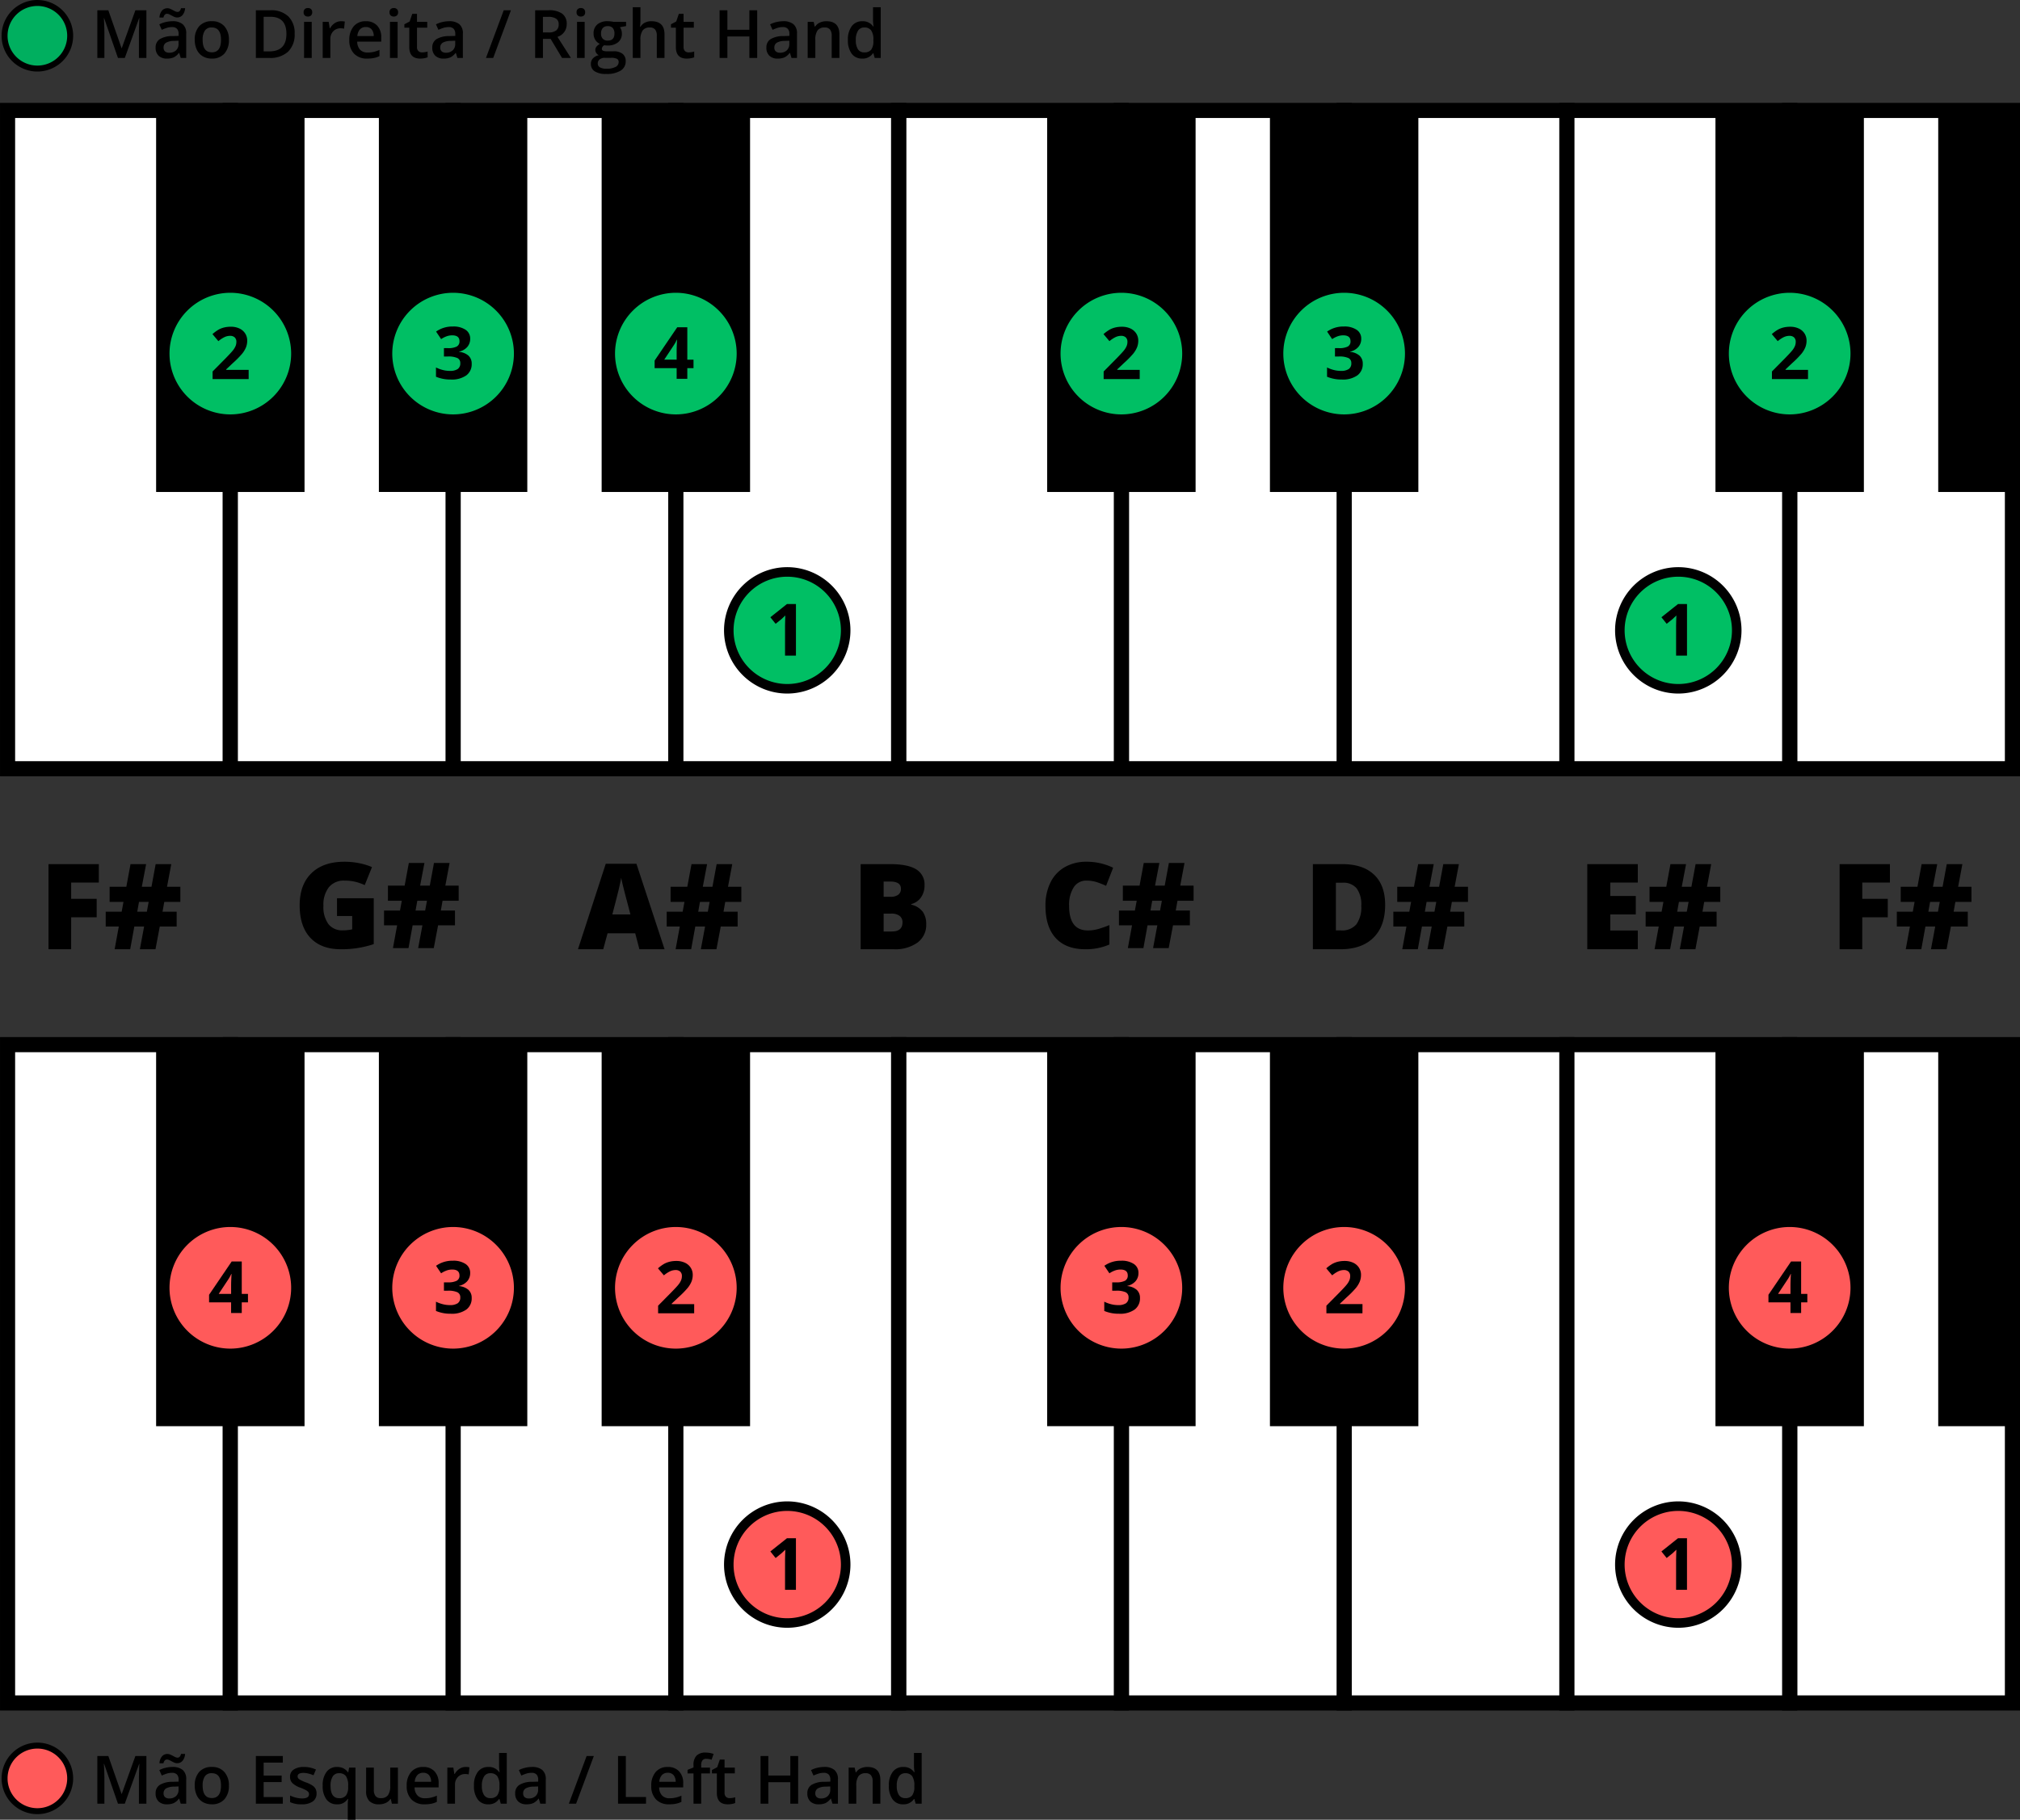
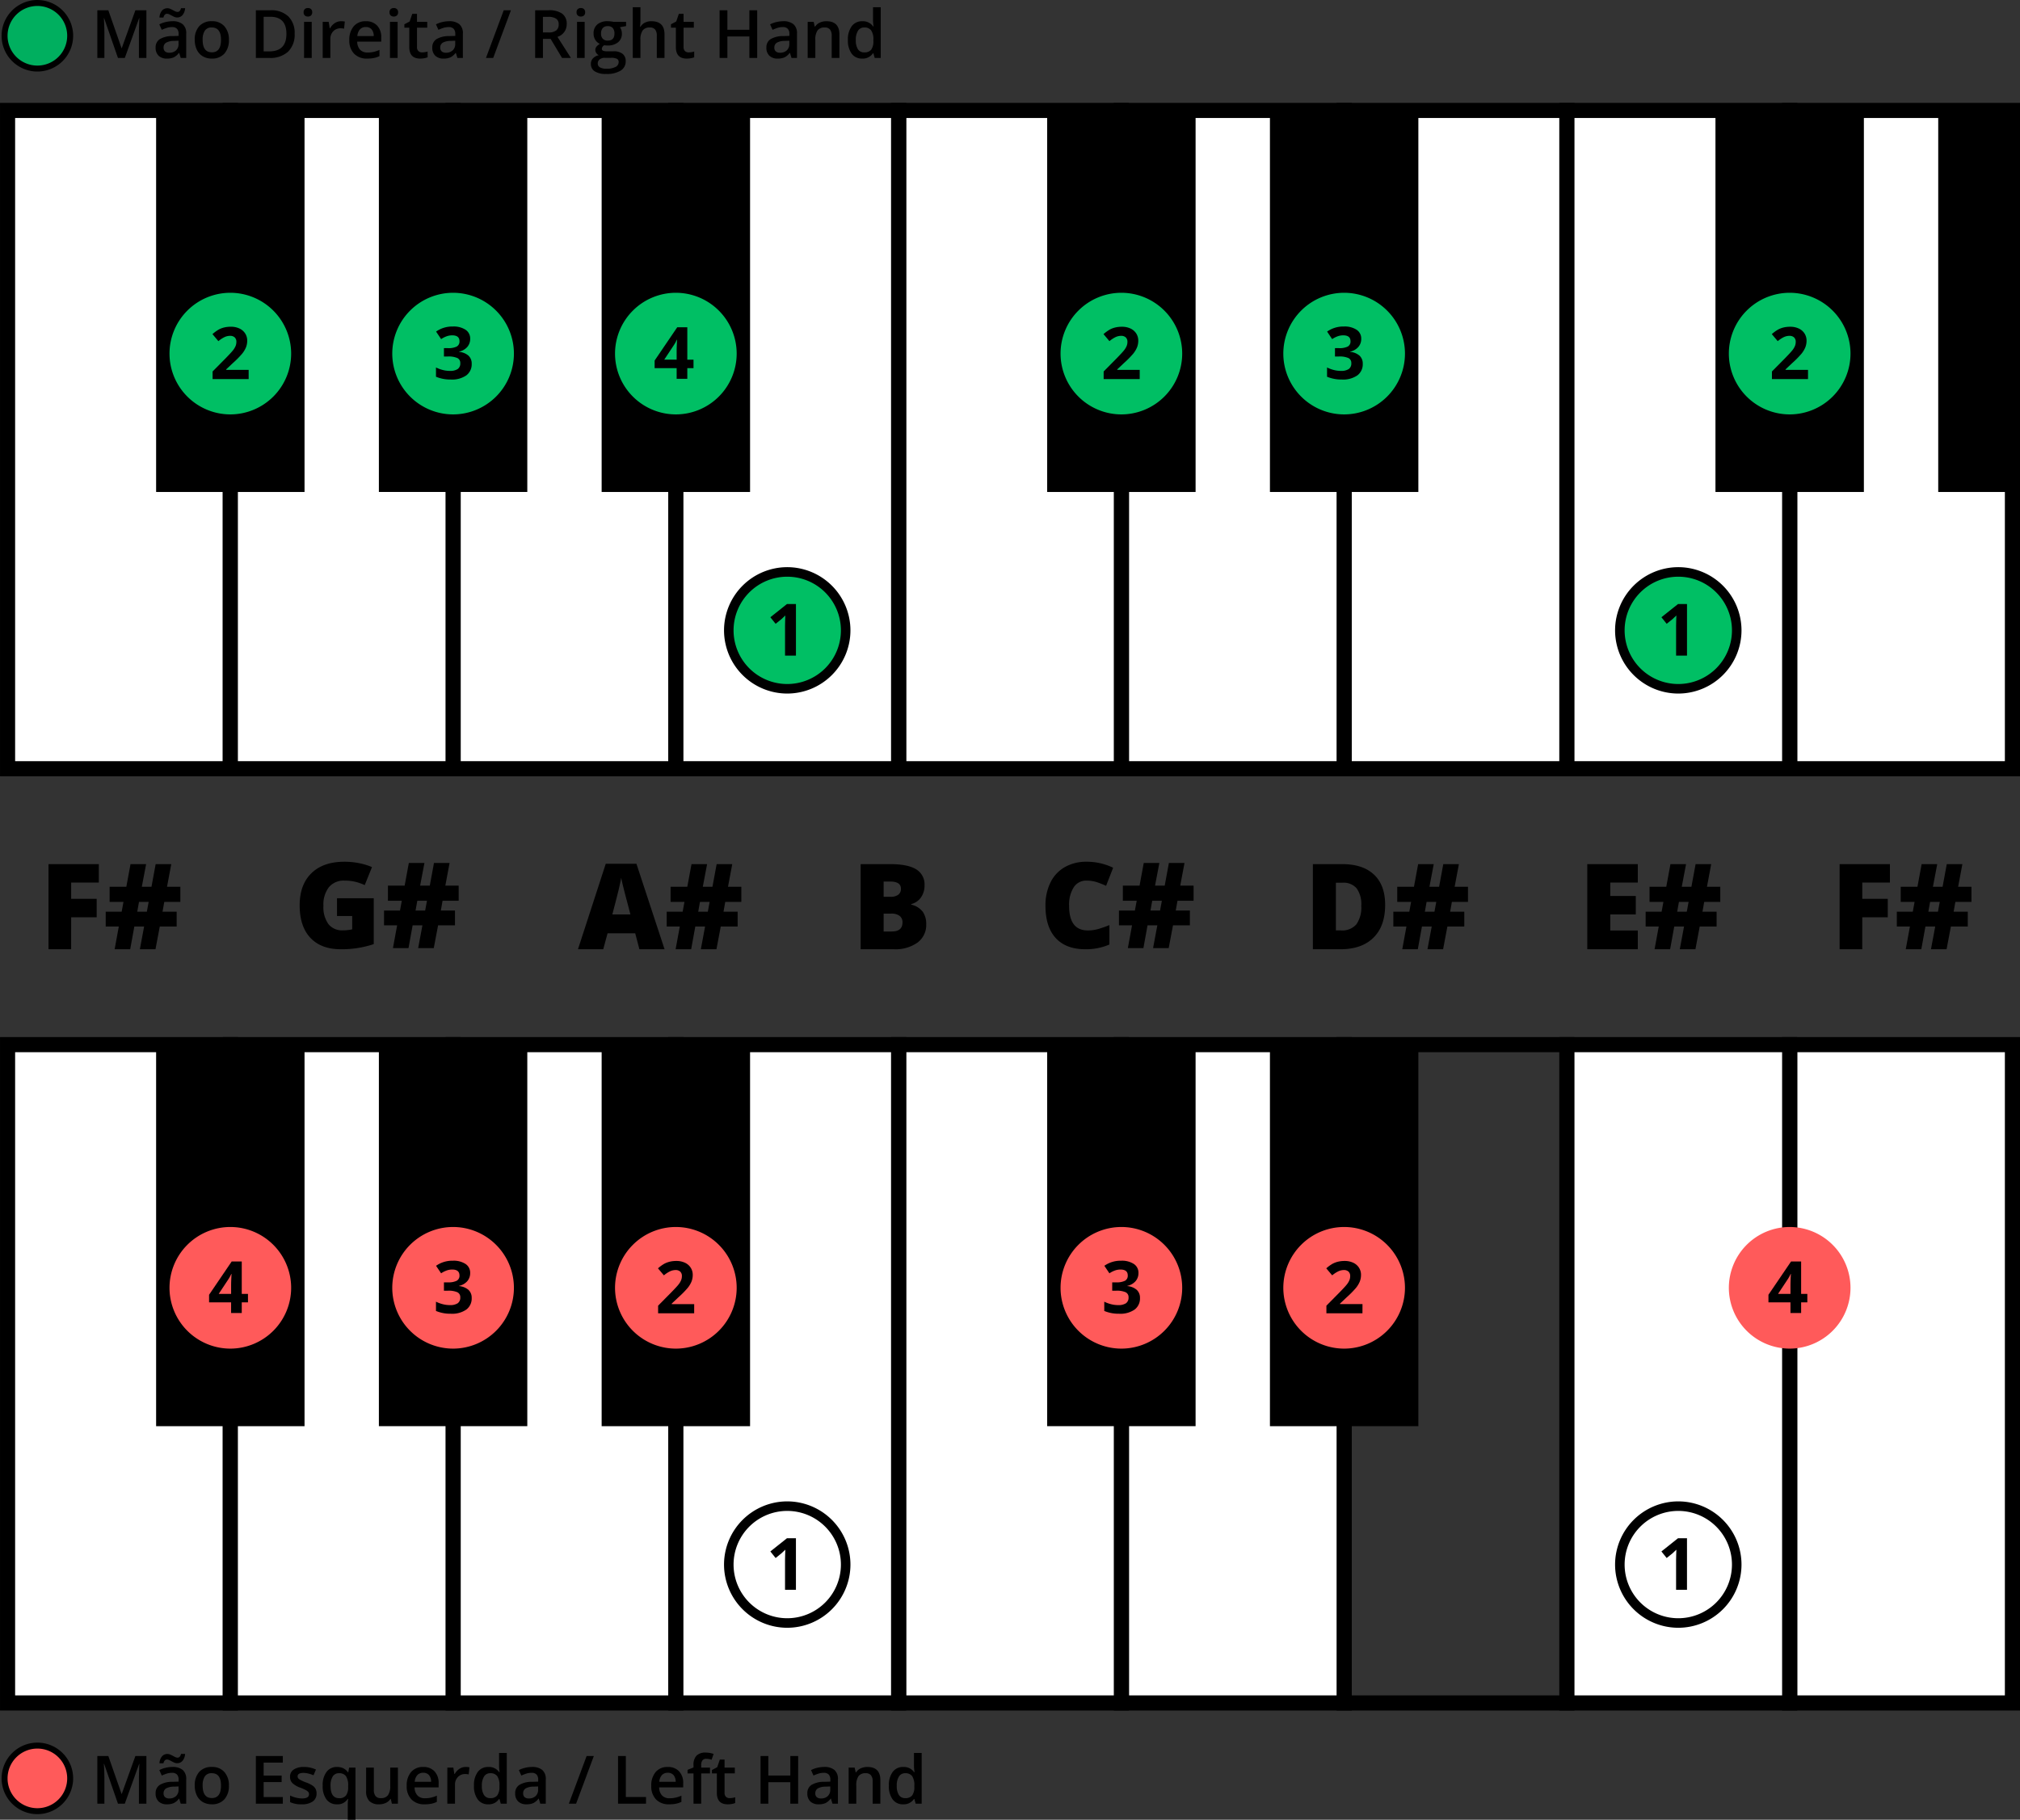
<svg xmlns="http://www.w3.org/2000/svg" width="580" height="522.614">
  <rect width="100%" height="100%" fill="#333333" stroke="none" />
  <g transform="translate(826.816 -618.395)">
    <circle cx="9.417" cy="9.417" r="9.417" transform="translate(-825.5 1119.723)" fill="#ff5a5a" />
    <path d="M-816.083 1120.579a8.561 8.561 0 0 1 8.561 8.561 8.561 8.561 0 0 1-8.561 8.561 8.561 8.561 0 0 1-8.561-8.561 8.561 8.561 0 0 1 8.561-8.561m0-1.712a10.285 10.285 0 0 0-10.273 10.273 10.284 10.284 0 0 0 10.273 10.273 10.285 10.285 0 0 0 10.273-10.273 10.285 10.285 0 0 0-10.273-10.273ZM-792.949 1136.4l-3.97-11.433h-.075q.16 2.547.159 4.775v6.658h-2.031v-13.69h3.155l3.8 10.89h.056l3.914-10.89h3.165v13.69h-2.154v-6.77q0-1.02.052-2.659t.089-1.986h-.075l-4.111 11.415ZM-774.924 1136.4l-.44-1.442h-.075a4.246 4.246 0 0 1-1.507 1.287 4.767 4.767 0 0 1-1.948.342 3.3 3.3 0 0 1-2.383-.824 3.083 3.083 0 0 1-.857-2.332 2.738 2.738 0 0 1 1.189-2.415 6.86 6.86 0 0 1 3.624-.89l1.788-.056v-.553a2.1 2.1 0 0 0-.463-1.484 1.892 1.892 0 0 0-1.437-.491 4.975 4.975 0 0 0-1.527.234 11.586 11.586 0 0 0-1.4.552l-.712-1.573a7.682 7.682 0 0 1 1.845-.669 8.488 8.488 0 0 1 1.891-.23 4.478 4.478 0 0 1 2.983.862 3.375 3.375 0 0 1 1.006 2.706v6.976Zm-1.049-11.621a1.932 1.932 0 0 1-.772-.163 8.273 8.273 0 0 1-.744-.366q-.366-.2-.712-.365a1.559 1.559 0 0 0-.665-.164q-.759 0-1.021 1.077h-1.142a3.331 3.331 0 0 1 .726-1.985 2.012 2.012 0 0 1 1.568-.683 1.992 1.992 0 0 1 .787.163 8.1 8.1 0 0 1 .749.366q.364.2.707.365a1.528 1.528 0 0 0 .66.164q.739 0 .992-1.077h1.171a3.4 3.4 0 0 1-.721 1.962 1.99 1.99 0 0 1-1.583.708Zm-2.227 10.121a2.725 2.725 0 0 0 1.924-.669 2.426 2.426 0 0 0 .726-1.877v-.9l-1.33.056a4.542 4.542 0 0 0-2.261.52 1.576 1.576 0 0 0-.707 1.418 1.383 1.383 0 0 0 .412 1.072 1.771 1.771 0 0 0 1.236.38ZM-761.094 1131.2a5.657 5.657 0 0 1-1.3 3.961 4.664 4.664 0 0 1-3.624 1.423 4.966 4.966 0 0 1-2.566-.656 4.315 4.315 0 0 1-1.713-1.882 6.4 6.4 0 0 1-.6-2.846 5.612 5.612 0 0 1 1.293-3.933 4.685 4.685 0 0 1 3.642-1.414 4.564 4.564 0 0 1 3.558 1.447 5.588 5.588 0 0 1 1.31 3.9Zm-7.538 0q0 3.586 2.65 3.586 2.622 0 2.622-3.586 0-3.549-2.64-3.549a2.252 2.252 0 0 0-2.009.918 4.671 4.671 0 0 0-.623 2.631ZM-745.607 1136.4h-7.743v-13.69h7.743v1.892h-5.505v3.726h5.159v1.873h-5.159v4.3h5.505ZM-735.925 1133.452a2.71 2.71 0 0 1-1.105 2.327 5.287 5.287 0 0 1-3.164.81 7.485 7.485 0 0 1-3.325-.627v-1.9a8.161 8.161 0 0 0 3.4.842q2.032 0 2.032-1.226a.978.978 0 0 0-.224-.656 2.7 2.7 0 0 0-.74-.543 12.709 12.709 0 0 0-1.433-.636 6.639 6.639 0 0 1-2.42-1.386 2.563 2.563 0 0 1-.632-1.8 2.363 2.363 0 0 1 1.072-2.065 5.089 5.089 0 0 1 2.917-.735 8.262 8.262 0 0 1 3.455.74l-.712 1.657a7.686 7.686 0 0 0-2.818-.693q-1.742 0-1.742.993a1 1 0 0 0 .454.824 9.965 9.965 0 0 0 1.981.927 9.04 9.04 0 0 1 1.863.908 2.706 2.706 0 0 1 .861.951 2.741 2.741 0 0 1 .28 1.288ZM-730.073 1136.589a3.584 3.584 0 0 1-3.005-1.409 6.313 6.313 0 0 1-1.086-3.938 6.32 6.32 0 0 1 1.1-3.956 3.637 3.637 0 0 1 3.043-1.428 4.086 4.086 0 0 1 1.746.361 3.659 3.659 0 0 1 1.381 1.184h.075l.243-1.357h1.826v14.963h-2.209v-4.392q0-.412.037-.871c.025-.3.047-.54.066-.7h-.122a3.393 3.393 0 0 1-3.095 1.543Zm.628-1.76a2.334 2.334 0 0 0 1.99-.8 4 4 0 0 0 .6-2.42v-.347a4.738 4.738 0 0 0-.623-2.762 2.332 2.332 0 0 0-2.009-.843 2.02 2.02 0 0 0-1.8.936 4.879 4.879 0 0 0-.618 2.688q.005 3.547 2.46 3.548ZM-714.295 1136.4l-.309-1.358h-.112a3.118 3.118 0 0 1-1.307 1.133 4.36 4.36 0 0 1-1.933.412 3.8 3.8 0 0 1-2.809-.936 3.882 3.882 0 0 1-.927-2.838v-6.769h2.219v6.386a2.772 2.772 0 0 0 .487 1.783 1.856 1.856 0 0 0 1.526.6 2.429 2.429 0 0 0 2.037-.829 4.564 4.564 0 0 0 .651-2.776v-5.159h2.209v10.351ZM-704.9 1136.589a5.01 5.01 0 0 1-3.778-1.409 5.347 5.347 0 0 1-1.363-3.881 5.867 5.867 0 0 1 1.264-3.989 4.366 4.366 0 0 1 3.474-1.452 4.27 4.27 0 0 1 3.24 1.246 4.761 4.761 0 0 1 1.189 3.427v1.189h-6.9a3.4 3.4 0 0 0 .815 2.317 2.835 2.835 0 0 0 2.163.81 7.95 7.95 0 0 0 1.709-.173 9.022 9.022 0 0 0 1.7-.576v1.789a6.8 6.8 0 0 1-1.629.543 10.005 10.005 0 0 1-1.884.159Zm-.4-9.064a2.21 2.21 0 0 0-1.681.665 3.163 3.163 0 0 0-.753 1.938h4.7a2.872 2.872 0 0 0-.618-1.943 2.113 2.113 0 0 0-1.654-.66ZM-693.124 1125.858a5.328 5.328 0 0 1 1.1.094l-.216 2.051a4.151 4.151 0 0 0-.974-.113 2.815 2.815 0 0 0-2.139.862 3.11 3.11 0 0 0-.819 2.238v5.412h-2.2v-10.356h1.723l.29 1.825h.113a4.1 4.1 0 0 1 1.343-1.47 3.2 3.2 0 0 1 1.779-.543ZM-686.616 1136.589a3.608 3.608 0 0 1-3.025-1.405 6.312 6.312 0 0 1-1.086-3.942 6.336 6.336 0 0 1 1.1-3.965 3.643 3.643 0 0 1 3.048-1.419 3.571 3.571 0 0 1 3.109 1.508h.112a13.208 13.208 0 0 1-.159-1.761v-3.773h2.21v14.57h-1.723l-.384-1.358h-.1a3.518 3.518 0 0 1-3.102 1.545Zm.59-1.779a2.393 2.393 0 0 0 1.975-.763 4.023 4.023 0 0 0 .637-2.477v-.309a4.636 4.636 0 0 0-.637-2.781 2.362 2.362 0 0 0-1.994-.824 2.025 2.025 0 0 0-1.789.941 4.825 4.825 0 0 0-.627 2.683 4.7 4.7 0 0 0 .609 2.626 2.054 2.054 0 0 0 1.826.904ZM-671.681 1136.4l-.441-1.442h-.074a4.249 4.249 0 0 1-1.508 1.287 4.767 4.767 0 0 1-1.948.342 3.3 3.3 0 0 1-2.383-.824 3.083 3.083 0 0 1-.856-2.332 2.736 2.736 0 0 1 1.189-2.415 6.853 6.853 0 0 1 3.623-.89l1.789-.056v-.553a2.1 2.1 0 0 0-.464-1.484 1.891 1.891 0 0 0-1.437-.491 4.973 4.973 0 0 0-1.526.234 11.6 11.6 0 0 0-1.405.552l-.711-1.573a7.674 7.674 0 0 1 1.844-.669 8.5 8.5 0 0 1 1.892-.23 4.476 4.476 0 0 1 2.982.862 3.372 3.372 0 0 1 1.007 2.706v6.976Zm-3.278-1.5a2.727 2.727 0 0 0 1.925-.669 2.428 2.428 0 0 0 .725-1.877v-.9l-1.329.056a4.549 4.549 0 0 0-2.262.52 1.578 1.578 0 0 0-.707 1.418 1.383 1.383 0 0 0 .412 1.072 1.771 1.771 0 0 0 1.236.38ZM-656.307 1122.712l-5.093 13.69h-2.079l5.1-13.69ZM-649.359 1136.4v-13.69h2.238v11.77h5.8v1.92ZM-634.677 1136.589a5.011 5.011 0 0 1-3.778-1.409 5.351 5.351 0 0 1-1.362-3.881 5.866 5.866 0 0 1 1.264-3.989 4.363 4.363 0 0 1 3.474-1.452 4.266 4.266 0 0 1 3.239 1.246 4.757 4.757 0 0 1 1.19 3.427v1.189h-6.9a3.4 3.4 0 0 0 .814 2.317 2.838 2.838 0 0 0 2.163.81 7.95 7.95 0 0 0 1.709-.173 9.03 9.03 0 0 0 1.7-.576v1.789a6.808 6.808 0 0 1-1.63.543 10 10 0 0 1-1.883.159Zm-.4-9.064a2.208 2.208 0 0 0-1.681.665 3.169 3.169 0 0 0-.754 1.938h4.7a2.872 2.872 0 0 0-.618-1.943 2.115 2.115 0 0 0-1.649-.66ZM-622.954 1127.712h-2.528v8.69h-2.21v-8.69h-1.7v-1.03l1.7-.674v-.674a3.765 3.765 0 0 1 .862-2.72 3.521 3.521 0 0 1 2.631-.885 7.022 7.022 0 0 1 2.285.384l-.581 1.667a5.066 5.066 0 0 0-1.554-.263 1.265 1.265 0 0 0-1.091.464 2.333 2.333 0 0 0-.342 1.39v.675h2.528ZM-617.335 1134.81a5.336 5.336 0 0 0 1.61-.253v1.657a4.328 4.328 0 0 1-.941.267 6.465 6.465 0 0 1-1.194.108q-3.128 0-3.127-3.3v-5.581h-1.413v-.974l1.517-.805.749-2.191h1.358v2.3h2.949v1.666h-2.949v5.544a1.554 1.554 0 0 0 .4 1.175 1.453 1.453 0 0 0 1.041.387ZM-597.644 1136.4h-2.247v-6.171h-6.309v6.171h-2.238v-13.69h2.238v5.6h6.311v-5.6h2.247ZM-587.793 1136.4l-.441-1.442h-.074a4.249 4.249 0 0 1-1.508 1.287 4.767 4.767 0 0 1-1.948.342 3.3 3.3 0 0 1-2.383-.824 3.083 3.083 0 0 1-.856-2.332 2.736 2.736 0 0 1 1.189-2.415 6.853 6.853 0 0 1 3.623-.89l1.789-.056v-.553a2.1 2.1 0 0 0-.464-1.484 1.891 1.891 0 0 0-1.437-.491 4.973 4.973 0 0 0-1.526.234 11.6 11.6 0 0 0-1.405.552l-.711-1.573a7.674 7.674 0 0 1 1.844-.669 8.5 8.5 0 0 1 1.892-.23 4.476 4.476 0 0 1 2.982.862 3.372 3.372 0 0 1 1.007 2.706v6.976Zm-3.278-1.5a2.727 2.727 0 0 0 1.925-.669 2.428 2.428 0 0 0 .725-1.877v-.9l-1.329.056a4.549 4.549 0 0 0-2.262.52 1.578 1.578 0 0 0-.707 1.418 1.383 1.383 0 0 0 .412 1.072 1.771 1.771 0 0 0 1.236.38ZM-574.038 1136.4h-2.21v-6.368a2.788 2.788 0 0 0-.482-1.788 1.866 1.866 0 0 0-1.531-.59 2.436 2.436 0 0 0-2.042.824 4.553 4.553 0 0 0-.646 2.762v5.16h-2.2v-10.356h1.723l.309 1.357h.112a3.058 3.058 0 0 1 1.33-1.142 4.462 4.462 0 0 1 1.91-.4q3.727 0 3.727 3.793ZM-567.484 1136.589a3.6 3.6 0 0 1-3.024-1.405 6.306 6.306 0 0 1-1.087-3.942 6.329 6.329 0 0 1 1.1-3.965 3.64 3.64 0 0 1 3.048-1.419 3.568 3.568 0 0 1 3.108 1.508h.113a13.076 13.076 0 0 1-.16-1.761v-3.773h2.21v14.57h-1.724l-.384-1.358h-.1a3.517 3.517 0 0 1-3.1 1.545Zm.59-1.779a2.4 2.4 0 0 0 1.976-.763 4.017 4.017 0 0 0 .636-2.477v-.309a4.645 4.645 0 0 0-.636-2.781 2.365 2.365 0 0 0-1.995-.824 2.023 2.023 0 0 0-1.788.941 4.824 4.824 0 0 0-.628 2.683 4.7 4.7 0 0 0 .609 2.626 2.055 2.055 0 0 0 1.826.904Z" />
    <path fill="#fff" d="M-696.721 918.41h63.962v189.067h-63.962z" />
    <path d="M-630.587 1109.649h-68.306v-193.41h68.306Zm-63.962-4.343h59.619V920.582h-59.619Z" />
-     <path fill="#fff" d="M-440.873 918.41h63.962v189.067h-63.962z" />
    <path d="M-374.739 1109.649h-68.306v-193.41h68.306Zm-63.963-4.343h59.619V920.582H-438.7Z" />
    <path fill="#fff" d="M-824.644 918.41h63.962v189.067h-63.962z" />
    <path d="M-758.511 1109.649h-68.3v-193.41h68.3Zm-63.962-4.343h59.619V920.582h-59.619Z" />
    <path fill="#fff" d="M-504.835 918.41h63.962v189.067h-63.962z" />
    <path d="M-438.7 1109.649H-507v-193.41h68.3Zm-63.961-4.343h59.618V920.582h-59.618Z" />
    <path d="M-462.181 918.41h42.615v109.58h-42.615z" />
    <path fill="#fff" d="M-760.683 918.41h63.962v189.067h-63.962z" />
    <path d="M-694.549 1109.649h-68.3v-193.41h68.3Zm-63.962-4.343h59.618V920.582h-59.618Z" />
    <path fill="#fff" d="M-568.797 918.41h63.962v189.067h-63.962z" />
    <path d="M-502.663 1109.649h-68.306v-193.41h68.306Zm-63.962-4.343h59.618V920.582h-59.618ZM-718.028 918.41h42.615v109.58h-42.615z" />
    <path fill="#fff" d="M-632.759 918.41h63.962v189.067h-63.962z" />
    <path d="M-566.625 1109.649h-68.3v-193.41h68.3Zm-63.962-4.343h59.618V920.582h-59.618Z" />
    <path d="M-654.066 918.41h42.615v109.58h-42.615zM-781.99 918.41h42.615v109.58h-42.615z" />
    <path fill="#fff" d="M-312.949 918.41h63.962v189.067h-63.962z" />
    <path d="M-246.816 1109.649h-68.305v-193.41h68.305Zm-63.962-4.343h59.619V920.582h-59.619Z" />
    <path fill="#fff" d="M-376.911 918.41h63.962v189.067h-63.962z" />
    <path d="M-310.778 1109.649h-68.3v-193.41h68.3Zm-63.961-4.343h59.618V920.582h-59.618ZM-526.142 918.41h42.615v109.58h-42.615z" />
-     <path d="M-334.257 918.41h42.615v109.58h-42.615zM-270.295 918.41h21.307v109.58h-21.307z" />
    <circle cx="16.437" cy="16.437" r="16.437" transform="translate(-329.387 971.81)" fill="#ff5a5a" />
    <path d="M-312.949 972.838a15.409 15.409 0 0 1 15.409 15.409 15.409 15.409 0 0 1-15.409 15.41 15.41 15.41 0 0 1-15.41-15.41 15.409 15.409 0 0 1 15.41-15.409m0-2.055a17.484 17.484 0 0 0-17.465 17.464 17.485 17.485 0 0 0 17.465 17.465 17.485 17.485 0 0 0 17.464-17.465 17.484 17.484 0 0 0-17.464-17.464Z" fill="#ff5a5a" />
    <path d="M-307.878 992.424h-1.783v3.07h-3.06v-3.07h-6.323v-2.179l6.495-9.564h2.888v9.312h1.783Zm-4.843-2.431v-2.514q0-.629.05-1.824t.081-1.388h-.081a11.341 11.341 0 0 1-.9 1.622l-2.715 4.1Z" />
-     <circle cx="16.779" cy="16.779" r="16.779" transform="translate(-361.71 1050.954)" fill="#ff5a5a" />
    <path d="M-344.93 1052.324a15.409 15.409 0 0 1 15.409 15.41 15.409 15.409 0 0 1-15.409 15.41 15.41 15.41 0 0 1-15.41-15.41 15.41 15.41 0 0 1 15.41-15.41m0-2.739a18.17 18.17 0 0 0-18.15 18.149 18.17 18.17 0 0 0 18.15 18.149 18.169 18.169 0 0 0 18.149-18.149 18.169 18.169 0 0 0-18.149-18.149Z" />
    <path d="M-342.433 1074.979h-3.131v-8.572l.03-1.408.051-1.54q-.78.78-1.084 1.023l-1.7 1.368-1.511-1.885 4.773-3.8h2.574Z" />
    <circle cx="16.437" cy="16.437" r="16.437" transform="translate(-457.31 971.81)" fill="#ff5a5a" />
    <path d="M-440.873 972.838a15.41 15.41 0 0 1 15.41 15.409 15.41 15.41 0 0 1-15.41 15.41 15.41 15.41 0 0 1-15.41-15.41 15.409 15.409 0 0 1 15.41-15.409m0-2.055a17.484 17.484 0 0 0-17.465 17.464 17.485 17.485 0 0 0 17.465 17.465 17.484 17.484 0 0 0 17.464-17.465 17.483 17.483 0 0 0-17.464-17.464Z" fill="#ff5a5a" />
    <path d="M-435.614 995.559h-10.355v-2.177l3.718-3.761q1.652-1.69 2.159-2.344a5.2 5.2 0 0 0 .729-1.212 3.09 3.09 0 0 0 .223-1.155 1.685 1.685 0 0 0-.491-1.327 1.911 1.911 0 0 0-1.313-.436 3.761 3.761 0 0 0-1.671.4 8.59 8.59 0 0 0-1.692 1.125l-1.7-2.016a11.109 11.109 0 0 1 1.814-1.318 6.66 6.66 0 0 1 1.57-.592 8.025 8.025 0 0 1 1.9-.208 5.656 5.656 0 0 1 2.453.506 3.915 3.915 0 0 1 1.651 1.419 3.765 3.765 0 0 1 .588 2.087 5.111 5.111 0 0 1-.36 1.921 7.367 7.367 0 0 1-1.109 1.829 27.451 27.451 0 0 1-2.659 2.685l-1.9 1.794v.141h6.454Z" />
    <circle cx="16.437" cy="16.437" r="16.437" transform="translate(-521.272 971.81)" fill="#ff5a5a" />
    <path d="M-504.835 972.838a15.41 15.41 0 0 1 15.41 15.409 15.41 15.41 0 0 1-15.41 15.41 15.41 15.41 0 0 1-15.41-15.41 15.409 15.409 0 0 1 15.41-15.409m0-2.055a17.483 17.483 0 0 0-17.465 17.464 17.484 17.484 0 0 0 17.464 17.465 17.484 17.484 0 0 0 17.464-17.465 17.483 17.483 0 0 0-17.464-17.464Z" fill="#ff5a5a" />
    <path d="M-499.931 983.993a3.49 3.49 0 0 1-.84 2.361 4.363 4.363 0 0 1-2.361 1.337v.06a4.732 4.732 0 0 1 2.715 1.09 3.05 3.05 0 0 1 .922 2.335 3.959 3.959 0 0 1-1.55 3.329 7.144 7.144 0 0 1-4.428 1.191 10.745 10.745 0 0 1-4.276-.8v-2.666a9.543 9.543 0 0 0 1.895.709 7.945 7.945 0 0 0 2.046.274 3.971 3.971 0 0 0 2.29-.527 1.933 1.933 0 0 0 .74-1.692 1.526 1.526 0 0 0-.851-1.479 6.289 6.289 0 0 0-2.716-.436h-1.124v-2.4h1.145a5.321 5.321 0 0 0 2.518-.452 1.627 1.627 0 0 0 .8-1.545q0-1.68-2.107-1.682a4.8 4.8 0 0 0-1.485.244 7.242 7.242 0 0 0-1.677.841l-1.449-2.159a8.056 8.056 0 0 1 4.834-1.458 6.243 6.243 0 0 1 3.632.931 2.991 2.991 0 0 1 1.327 2.594Z" />
-     <circle cx="16.779" cy="16.779" r="16.779" transform="translate(-617.557 1050.954)" fill="#ff5a5a" />
    <path d="M-600.778 1052.324a15.41 15.41 0 0 1 15.41 15.41 15.41 15.41 0 0 1-15.41 15.41 15.41 15.41 0 0 1-15.41-15.41 15.41 15.41 0 0 1 15.41-15.41m0-2.739a18.169 18.169 0 0 0-18.149 18.149 18.17 18.17 0 0 0 18.149 18.149 18.169 18.169 0 0 0 18.149-18.149 18.169 18.169 0 0 0-18.149-18.149Z" />
    <path d="M-598.281 1074.979h-3.13v-8.573l.03-1.408.051-1.54q-.781.781-1.085 1.024l-1.7 1.368-1.51-1.885 4.773-3.8h2.573Z" />
    <circle cx="16.437" cy="16.437" r="16.437" transform="translate(-649.196 971.81)" fill="#ff5a5a" />
    <path d="M-632.759 972.838a15.409 15.409 0 0 1 15.41 15.409 15.41 15.41 0 0 1-15.41 15.41 15.41 15.41 0 0 1-15.41-15.41 15.41 15.41 0 0 1 15.41-15.409m0-2.055a17.483 17.483 0 0 0-17.464 17.464 17.484 17.484 0 0 0 17.464 17.465 17.484 17.484 0 0 0 17.464-17.465 17.483 17.483 0 0 0-17.464-17.464Z" fill="#ff5a5a" />
    <path d="M-627.5 995.559h-10.355v-2.177l3.719-3.761q1.652-1.69 2.158-2.344a5.164 5.164 0 0 0 .729-1.212 3.09 3.09 0 0 0 .223-1.155 1.682 1.682 0 0 0-.491-1.327 1.908 1.908 0 0 0-1.312-.436 3.762 3.762 0 0 0-1.672.4 8.589 8.589 0 0 0-1.692 1.125l-1.7-2.016a11.15 11.15 0 0 1 1.814-1.318 6.676 6.676 0 0 1 1.57-.592 8.025 8.025 0 0 1 1.905-.208 5.656 5.656 0 0 1 2.453.506 3.916 3.916 0 0 1 1.651 1.419 3.765 3.765 0 0 1 .588 2.087 5.111 5.111 0 0 1-.36 1.921 7.366 7.366 0 0 1-1.115 1.839 27.33 27.33 0 0 1-2.659 2.685l-1.9 1.794v.141h6.454Z" />
    <circle cx="16.437" cy="16.437" r="16.437" transform="translate(-713.158 971.81)" fill="#ff5a5a" />
    <path d="M-696.721 972.838a15.409 15.409 0 0 1 15.41 15.409 15.41 15.41 0 0 1-15.41 15.41 15.409 15.409 0 0 1-15.409-15.41 15.409 15.409 0 0 1 15.409-15.409m0-2.055a17.483 17.483 0 0 0-17.464 17.464 17.484 17.484 0 0 0 17.464 17.465 17.485 17.485 0 0 0 17.465-17.465 17.484 17.484 0 0 0-17.465-17.464Z" fill="#ff5a5a" />
    <path d="M-691.816 983.993a3.491 3.491 0 0 1-.841 2.361 4.363 4.363 0 0 1-2.361 1.337v.06a4.729 4.729 0 0 1 2.715 1.09 3.051 3.051 0 0 1 .923 2.335 3.957 3.957 0 0 1-1.551 3.329 7.144 7.144 0 0 1-4.428 1.191 10.745 10.745 0 0 1-4.276-.8v-2.666a9.543 9.543 0 0 0 1.9.709 7.946 7.946 0 0 0 2.047.274 3.975 3.975 0 0 0 2.29-.527 1.933 1.933 0 0 0 .739-1.692 1.526 1.526 0 0 0-.851-1.479 6.286 6.286 0 0 0-2.715-.436h-1.125v-2.4h1.145a5.319 5.319 0 0 0 2.518-.452 1.628 1.628 0 0 0 .8-1.545Q-694.9 983-697 983a4.8 4.8 0 0 0-1.485.244 7.217 7.217 0 0 0-1.676.841l-1.45-2.159a8.058 8.058 0 0 1 4.834-1.458 6.241 6.241 0 0 1 3.632.931 2.992 2.992 0 0 1 1.329 2.594Z" />
    <circle cx="16.437" cy="16.437" r="16.437" transform="translate(-777.119 971.81)" fill="#ff5a5a" />
    <path d="M-760.683 972.838a15.409 15.409 0 0 1 15.41 15.409 15.41 15.41 0 0 1-15.41 15.41 15.409 15.409 0 0 1-15.409-15.41 15.409 15.409 0 0 1 15.409-15.409m0-2.055a17.483 17.483 0 0 0-17.464 17.464 17.484 17.484 0 0 0 17.464 17.465 17.485 17.485 0 0 0 17.465-17.465 17.484 17.484 0 0 0-17.465-17.464Z" fill="#ff5a5a" />
    <path d="M-755.612 992.424h-1.788v3.07h-3.06v-3.07h-6.323v-2.179l6.495-9.564h2.888v9.312h1.783Zm-4.843-2.431v-2.514q0-.629.051-1.824c.034-.8.06-1.259.081-1.388h-.081a11.342 11.342 0 0 1-.9 1.622l-2.715 4.1ZM-292.11 891.015h-6.5V866.57h14.446v5.3h-7.942v4.665h7.324v5.3h-7.324ZM-265.374 877.422l-.5 2.809h4.063v4.247h-4.849l-1.237 6.537h-4.482l1.221-6.537h-2.809l-1.187 6.537h-4.465l1.2-6.537h-3.762v-4.247h4.582l.518-2.809h-3.98v-4.348h4.8l1.2-6.5h4.481l-1.237 6.5h2.776l1.2-6.5h4.482l-1.221 6.5h3.829v4.348Zm-7.758 2.809h2.759l.518-2.809h-2.775ZM-356.551 891.015h-14.514V866.57h14.514v5.3h-7.909v3.846h7.324v5.3h-7.324v4.615h7.909ZM-337.49 877.422l-.5 2.809h4.063v4.247h-4.849l-1.237 6.537h-4.487l1.221-6.537h-2.809l-1.187 6.537h-4.465l1.2-6.537h-3.762v-4.247h4.582l.518-2.809h-3.98v-4.348h4.8l1.2-6.5h4.481l-1.237 6.5h2.776l1.2-6.5h4.482l-1.221 6.5h3.829v4.348Zm-7.758 2.809h2.759l.518-2.809h-2.775ZM-429.1 878.274q0 6.12-3.369 9.431t-9.472 3.31h-7.909V866.57h8.46q5.886 0 9.088 3.01t3.202 8.694Zm-6.855.234a7.773 7.773 0 0 0-1.329-4.982 4.92 4.92 0 0 0-4.039-1.623h-1.922v13.7h1.471a5.329 5.329 0 0 0 4.414-1.747 8.439 8.439 0 0 0 1.403-5.348ZM-409.94 877.421l-.5 2.809h4.063v4.247h-4.849l-1.237 6.538h-4.481l1.221-6.538h-2.809l-1.188 6.538h-4.464l1.2-6.538h-3.762v-4.247h4.581l.519-2.809h-3.98v-4.347h4.8l1.2-6.5h4.481l-1.237 6.5h2.775l1.2-6.5h4.481l-1.22 6.5h3.829v4.347Zm-7.758 2.809h2.759l.518-2.809h-2.779ZM-514.845 871.3a4.212 4.212 0 0 0-3.679 1.931 9.326 9.326 0 0 0-1.321 5.326q0 7.056 5.368 7.056a10.989 10.989 0 0 0 3.143-.452 31.436 31.436 0 0 0 3.06-1.087v5.585a16.931 16.931 0 0 1-6.922 1.354q-5.535 0-8.486-3.21t-2.951-9.28a14.791 14.791 0 0 1 1.43-6.671 10.224 10.224 0 0 1 4.113-4.423 12.42 12.42 0 0 1 6.312-1.547 17.389 17.389 0 0 1 7.574 1.723l-2.023 5.2a22.7 22.7 0 0 0-2.709-1.07 9.458 9.458 0 0 0-2.909-.435ZM-488.728 877.087l-.5 2.809h4.063v4.247h-4.849l-1.237 6.538h-4.482l1.221-6.538h-2.809l-1.187 6.538h-4.465l1.2-6.538h-3.762V879.9h4.582l.518-2.809h-3.979v-4.351h4.8l1.2-6.505h4.481l-1.237 6.505h2.776l1.2-6.505h4.481l-1.221 6.505h3.829v4.347Zm-7.758 2.809h2.759l.518-2.809h-2.775ZM-579.7 866.57h8.527q4.981 0 7.4 1.48a5.015 5.015 0 0 1 2.416 4.606 5.825 5.825 0 0 1-1.053 3.511 4.7 4.7 0 0 1-2.776 1.873v.167a5.7 5.7 0 0 1 3.294 2.007 6.054 6.054 0 0 1 1.02 3.645 6.244 6.244 0 0 1-2.5 5.242 10.946 10.946 0 0 1-6.813 1.914h-9.515Zm6.6 9.38h1.99a3.6 3.6 0 0 0 2.2-.585 2.04 2.04 0 0 0 .777-1.739q0-2.056-3.11-2.057h-1.857Zm0 4.832v5.134h2.324q3.093 0 3.094-2.609a2.248 2.248 0 0 0-.828-1.873 3.815 3.815 0 0 0-2.4-.652ZM-643.226 891.015l-1.2-4.581h-7.942l-1.238 4.581h-7.256l7.975-24.545h8.812l8.075 24.545Zm-2.575-10-1.053-4.015q-.369-1.338-.9-3.462t-.694-3.043q-.15.853-.593 2.809t-1.959 7.712ZM-618.58 877.422l-.5 2.809h4.063v4.247h-4.849l-1.238 6.537h-4.481l1.221-6.537h-2.809l-1.187 6.537h-4.465l1.2-6.537h-3.762v-4.247h4.581l.519-2.809h-3.98v-4.348h4.8l1.2-6.5h4.481l-1.237 6.5h2.775l1.2-6.5h4.481l-1.22 6.5h3.829v4.348Zm-7.758 2.809h2.759l.518-2.809h-2.776ZM-730.056 876.368h10.551v13.176a29.013 29.013 0 0 1-9.448 1.471q-5.652 0-8.736-3.277t-3.085-9.347q0-5.919 3.377-9.213t9.464-3.294a20.931 20.931 0 0 1 4.356.435 18.426 18.426 0 0 1 3.57 1.1l-2.09 5.183a12.933 12.933 0 0 0-5.8-1.3 5.515 5.515 0 0 0-4.473 1.881 8.141 8.141 0 0 0-1.58 5.376 8.236 8.236 0 0 0 1.43 5.225 4.954 4.954 0 0 0 4.121 1.8 12.072 12.072 0 0 0 2.709-.284v-3.829h-4.364ZM-699.742 877.087l-.5 2.809h4.063v4.247h-4.849l-1.238 6.538h-4.481l1.221-6.538h-2.809l-1.187 6.538h-4.465l1.2-6.538h-3.762V879.9h4.582l.518-2.809h-3.98v-4.351h4.8l1.2-6.505h4.481l-1.237 6.505h2.775l1.2-6.505h4.481l-1.22 6.505h3.829v4.347Zm-7.758 2.813h2.759l.518-2.809H-707ZM-806.386 891.015h-6.5V866.57h14.446v5.3h-7.942v4.665h7.324v5.3h-7.324ZM-779.65 877.422l-.5 2.809h4.063v4.247h-4.849l-1.237 6.537h-4.481l1.22-6.537h-2.809l-1.187 6.537h-4.47l1.2-6.537h-3.762v-4.247h4.582l.518-2.809h-3.979v-4.348h4.8l1.2-6.5h4.481l-1.237 6.5h2.776l1.2-6.5h4.481l-1.221 6.5h3.829v4.348Zm-7.758 2.809h2.759l.518-2.809h-2.775Z" />
    <circle cx="9.417" cy="9.417" r="9.417" transform="translate(-825.501 619.252)" fill="#00af5f" />
    <path d="M-816.084 620.108a8.56 8.56 0 0 1 8.561 8.561 8.56 8.56 0 0 1-8.561 8.561 8.561 8.561 0 0 1-8.561-8.561 8.561 8.561 0 0 1 8.561-8.561m0-1.713a10.286 10.286 0 0 0-10.273 10.274 10.285 10.285 0 0 0 10.273 10.273 10.286 10.286 0 0 0 10.274-10.273 10.286 10.286 0 0 0-10.274-10.269ZM-792.949 635.033l-3.97-11.433h-.075q.16 2.547.159 4.776v6.657h-2.031v-13.689h3.155l3.8 10.889h.056l3.914-10.889h3.165v13.689h-2.154v-6.77q0-1.02.052-2.659t.089-1.985h-.075l-4.111 11.414ZM-774.924 635.033l-.44-1.442h-.075a4.252 4.252 0 0 1-1.507 1.288 4.769 4.769 0 0 1-1.948.341 3.3 3.3 0 0 1-2.383-.824 3.082 3.082 0 0 1-.857-2.331 2.739 2.739 0 0 1 1.189-2.416 6.87 6.87 0 0 1 3.624-.89l1.788-.056v-.552a2.092 2.092 0 0 0-.463-1.484 1.889 1.889 0 0 0-1.437-.492 4.975 4.975 0 0 0-1.527.234 11.58 11.58 0 0 0-1.4.553l-.712-1.573a7.642 7.642 0 0 1 1.845-.67 8.48 8.48 0 0 1 1.891-.229 4.483 4.483 0 0 1 2.983.861 3.377 3.377 0 0 1 1.006 2.706v6.976Zm-1.049-11.62a1.935 1.935 0 0 1-.772-.164q-.379-.164-.744-.365a12.399 12.399 0 0 0-.712-.365 1.559 1.559 0 0 0-.665-.164q-.759 0-1.021 1.077h-1.142a3.325 3.325 0 0 1 .726-1.985 2.01 2.01 0 0 1 1.568-.684 1.994 1.994 0 0 1 .787.164c.256.109.505.231.749.365s.479.256.707.365a1.529 1.529 0 0 0 .66.164q.739 0 .992-1.077h1.171a3.4 3.4 0 0 1-.721 1.962 1.991 1.991 0 0 1-1.583.707Zm-2.228 10.122a2.726 2.726 0 0 0 1.924-.67 2.425 2.425 0 0 0 .726-1.877v-.9l-1.33.056a4.554 4.554 0 0 0-2.261.52 1.578 1.578 0 0 0-.707 1.419 1.383 1.383 0 0 0 .412 1.072 1.775 1.775 0 0 0 1.237.38ZM-761.094 629.836a5.656 5.656 0 0 1-1.3 3.961 4.664 4.664 0 0 1-3.624 1.423 4.965 4.965 0 0 1-2.566-.655 4.321 4.321 0 0 1-1.713-1.882 6.406 6.406 0 0 1-.6-2.847 5.609 5.609 0 0 1 1.297-3.936 4.682 4.682 0 0 1 3.642-1.414 4.563 4.563 0 0 1 3.558 1.446 5.59 5.59 0 0 1 1.306 3.904Zm-7.538 0q0 3.586 2.65 3.586 2.622 0 2.622-3.586 0-3.547-2.64-3.549a2.252 2.252 0 0 0-2.009.918 4.671 4.671 0 0 0-.623 2.631ZM-742.217 628.057a6.821 6.821 0 0 1-1.882 5.183 7.562 7.562 0 0 1-5.422 1.793h-3.829v-13.689h4.232a7 7 0 0 1 5.084 1.76 6.574 6.574 0 0 1 1.817 4.953Zm-2.36.075q0-4.916-4.6-4.916h-1.938v9.935h1.591q4.947 0 4.947-5.019ZM-739.642 621.933a1.219 1.219 0 0 1 .323-.908 1.259 1.259 0 0 1 .922-.318 1.232 1.232 0 0 1 .9.318 1.219 1.219 0 0 1 .323.908 1.2 1.2 0 0 1-.323.885 1.218 1.218 0 0 1-.9.323 1.245 1.245 0 0 1-.922-.323 1.2 1.2 0 0 1-.323-.885Zm2.331 13.1h-2.2v-10.356h2.2ZM-728.911 624.49a5.327 5.327 0 0 1 1.1.093l-.215 2.051a4.164 4.164 0 0 0-.974-.112 2.818 2.818 0 0 0-2.14.861 3.115 3.115 0 0 0-.819 2.238v5.412h-2.2v-10.356h1.723l.29 1.826h.112a4.1 4.1 0 0 1 1.344-1.47 3.193 3.193 0 0 1 1.779-.543ZM-721.374 635.22a5.007 5.007 0 0 1-3.778-1.409 5.351 5.351 0 0 1-1.362-3.881 5.868 5.868 0 0 1 1.264-3.989 4.363 4.363 0 0 1 3.474-1.451 4.265 4.265 0 0 1 3.239 1.245 4.757 4.757 0 0 1 1.19 3.427v1.189h-6.9a3.406 3.406 0 0 0 .814 2.318 2.841 2.841 0 0 0 2.163.81 7.952 7.952 0 0 0 1.709-.174 8.949 8.949 0 0 0 1.7-.575v1.788a6.774 6.774 0 0 1-1.63.543 9.993 9.993 0 0 1-1.883.159Zm-.4-9.064a2.212 2.212 0 0 0-1.681.665 3.167 3.167 0 0 0-.754 1.938h4.7a2.869 2.869 0 0 0-.618-1.942 2.112 2.112 0 0 0-1.649-.661ZM-714.978 621.933a1.215 1.215 0 0 1 .323-.908 1.259 1.259 0 0 1 .922-.318 1.231 1.231 0 0 1 .9.318 1.216 1.216 0 0 1 .324.908 1.193 1.193 0 0 1-.324.885 1.217 1.217 0 0 1-.9.323 1.245 1.245 0 0 1-.922-.323 1.192 1.192 0 0 1-.323-.885Zm2.331 13.1h-2.2v-10.356h2.2ZM-705.643 633.441a5.345 5.345 0 0 0 1.611-.253v1.658a4.477 4.477 0 0 1-.942.267 6.532 6.532 0 0 1-1.193.107q-3.128 0-3.128-3.3v-5.58h-1.414v-.974l1.517-.8.749-2.191h1.358v2.3h2.95v1.667h-2.95v5.543a1.553 1.553 0 0 0 .4 1.175 1.449 1.449 0 0 0 1.042.381ZM-695.484 635.033l-.44-1.442H-696a4.244 4.244 0 0 1-1.507 1.288 4.769 4.769 0 0 1-1.948.341 3.3 3.3 0 0 1-2.383-.824 3.082 3.082 0 0 1-.857-2.331 2.737 2.737 0 0 1 1.19-2.416 6.863 6.863 0 0 1 3.623-.89l1.789-.056v-.552a2.092 2.092 0 0 0-.464-1.484 1.889 1.889 0 0 0-1.437-.492 4.973 4.973 0 0 0-1.526.234 11.592 11.592 0 0 0-1.405.553l-.711-1.573a7.619 7.619 0 0 1 1.844-.67 8.482 8.482 0 0 1 1.892-.229 4.48 4.48 0 0 1 2.982.861 3.373 3.373 0 0 1 1.007 2.706v6.976Zm-3.277-1.5a2.726 2.726 0 0 0 1.924-.67 2.425 2.425 0 0 0 .726-1.877v-.9l-1.33.056a4.557 4.557 0 0 0-2.261.52 1.58 1.58 0 0 0-.707 1.419 1.383 1.383 0 0 0 .412 1.072 1.775 1.775 0 0 0 1.236.382ZM-680.109 621.344l-5.093 13.689h-2.079l5.1-13.689ZM-670.923 629.565v5.468h-2.238v-13.689h3.867a6.36 6.36 0 0 1 3.924.992 3.567 3.567 0 0 1 1.273 3 3.746 3.746 0 0 1-2.659 3.643l3.867 6.058h-2.547l-3.277-5.468Zm0-1.854h1.554a3.548 3.548 0 0 0 2.266-.581 2.1 2.1 0 0 0 .7-1.723 1.852 1.852 0 0 0-.759-1.666 4.149 4.149 0 0 0-2.285-.506h-1.479ZM-661.269 621.933a1.215 1.215 0 0 1 .323-.908 1.259 1.259 0 0 1 .922-.318 1.235 1.235 0 0 1 .9.318 1.219 1.219 0 0 1 .323.908 1.2 1.2 0 0 1-.323.885 1.221 1.221 0 0 1-.9.323 1.245 1.245 0 0 1-.922-.323 1.192 1.192 0 0 1-.323-.885Zm2.331 13.1h-2.2v-10.356h2.2ZM-647.046 624.677v1.208l-1.77.328a2.818 2.818 0 0 1 .4.8 3.176 3.176 0 0 1 .159 1.011 3.1 3.1 0 0 1-1.1 2.519 4.621 4.621 0 0 1-3.043.918 4.927 4.927 0 0 1-.9-.075 1.238 1.238 0 0 0-.711 1.03.571.571 0 0 0 .332.533 2.866 2.866 0 0 0 1.222.178h1.807a4.018 4.018 0 0 1 2.6.731 2.568 2.568 0 0 1 .89 2.106 3.064 3.064 0 0 1-1.452 2.716 7.636 7.636 0 0 1-4.2.955 5.793 5.793 0 0 1-3.23-.749 2.422 2.422 0 0 1-1.114-2.135 2.27 2.27 0 0 1 .6-1.606 3.236 3.236 0 0 1 1.69-.9 1.659 1.659 0 0 1-.726-.6 1.529 1.529 0 0 1-.285-.876 1.508 1.508 0 0 1 .327-.983 3.793 3.793 0 0 1 .974-.8 2.884 2.884 0 0 1-1.306-1.128 3.319 3.319 0 0 1-.5-1.831 3.279 3.279 0 0 1 1.063-2.612 4.467 4.467 0 0 1 3.029-.927 7.3 7.3 0 0 1 .922.061 5.668 5.668 0 0 1 .726.126Zm-8.137 11.967a1.21 1.21 0 0 0 .642 1.1 3.521 3.521 0 0 0 1.8.384 5.449 5.449 0 0 0 2.678-.515 1.543 1.543 0 0 0 .88-1.367 1.025 1.025 0 0 0-.482-.96 3.88 3.88 0 0 0-1.793-.285h-1.667a2.343 2.343 0 0 0-1.5.444 1.461 1.461 0 0 0-.558 1.199Zm.946-8.615a2.083 2.083 0 0 0 .5 1.5 1.893 1.893 0 0 0 1.437.525q1.911 0 1.91-2.042a2.318 2.318 0 0 0-.473-1.559 1.8 1.8 0 0 0-1.437-.547 1.853 1.853 0 0 0-1.447.543 2.283 2.283 0 0 0-.49 1.58ZM-636.016 635.033h-2.21v-6.367a2.787 2.787 0 0 0-.482-1.789 1.864 1.864 0 0 0-1.531-.59 2.432 2.432 0 0 0-2.036.829 4.566 4.566 0 0 0-.651 2.776v5.141h-2.2v-14.57h2.2v3.7a17.233 17.233 0 0 1-.112 1.9h.14a3.054 3.054 0 0 1 1.25-1.161 4.028 4.028 0 0 1 1.868-.412q3.765 0 3.764 3.792ZM-629.1 633.441a5.333 5.333 0 0 0 1.61-.253v1.658a4.448 4.448 0 0 1-.941.267 6.532 6.532 0 0 1-1.193.107q-3.128 0-3.128-3.3v-5.58h-1.414v-.974l1.517-.8.749-2.191h1.358v2.3h2.949v1.667h-2.949v5.543a1.553 1.553 0 0 0 .4 1.175 1.449 1.449 0 0 0 1.042.381ZM-609.405 635.033h-2.247v-6.171h-6.311v6.171h-2.237v-13.689h2.238v5.6h6.311v-5.6h2.247ZM-599.554 635.033l-.44-1.442h-.075a4.254 4.254 0 0 1-1.508 1.288 4.764 4.764 0 0 1-1.947.341 3.3 3.3 0 0 1-2.383-.824 3.082 3.082 0 0 1-.857-2.331 2.739 2.739 0 0 1 1.189-2.416 6.87 6.87 0 0 1 3.624-.89l1.788-.056v-.552a2.092 2.092 0 0 0-.463-1.484 1.889 1.889 0 0 0-1.437-.492 4.975 4.975 0 0 0-1.527.234 11.514 11.514 0 0 0-1.4.553l-.712-1.573a7.642 7.642 0 0 1 1.845-.67 8.48 8.48 0 0 1 1.891-.229 4.479 4.479 0 0 1 2.982.861 3.374 3.374 0 0 1 1.007 2.706v6.976Zm-3.277-1.5a2.727 2.727 0 0 0 1.924-.67 2.429 2.429 0 0 0 .726-1.877v-.9l-1.33.056a4.553 4.553 0 0 0-2.261.52 1.578 1.578 0 0 0-.707 1.419 1.383 1.383 0 0 0 .412 1.072 1.775 1.775 0 0 0 1.236.382ZM-585.8 635.033h-2.21v-6.367a2.787 2.787 0 0 0-.482-1.789 1.866 1.866 0 0 0-1.531-.59 2.434 2.434 0 0 0-2.041.824 4.551 4.551 0 0 0-.646 2.763v5.159h-2.2v-10.356h1.723l.309 1.358h.113a3.069 3.069 0 0 1 1.329-1.143 4.463 4.463 0 0 1 1.91-.4q3.727 0 3.727 3.792ZM-579.245 635.22a3.607 3.607 0 0 1-3.024-1.4 6.316 6.316 0 0 1-1.086-3.942 6.332 6.332 0 0 1 1.1-3.966 3.644 3.644 0 0 1 3.048-1.418A3.571 3.571 0 0 1-576.1 626h.112a13.206 13.206 0 0 1-.159-1.76v-3.774h2.21v14.57h-1.723l-.384-1.358h-.1a3.518 3.518 0 0 1-3.101 1.542Zm.59-1.779a2.4 2.4 0 0 0 1.976-.763 4.021 4.021 0 0 0 .637-2.477v-.309a4.641 4.641 0 0 0-.637-2.781 2.363 2.363 0 0 0-1.994-.824 2.024 2.024 0 0 0-1.789.942 4.821 4.821 0 0 0-.627 2.682 4.7 4.7 0 0 0 .608 2.627 2.056 2.056 0 0 0 1.826.903Z" />
    <path fill="#fff" d="M-696.721 650.108h63.962v189.067h-63.962z" />
    <path d="M-630.587 841.346h-68.306v-193.41h68.306ZM-694.549 837h59.619V652.28h-59.619Z" />
    <path fill="#fff" d="M-440.873 650.108h63.962v189.067h-63.962z" />
    <path d="M-374.739 841.346h-68.306v-193.41h68.306ZM-438.7 837h59.619V652.28H-438.7Z" />
    <path fill="#fff" d="M-824.644 650.108h63.962v189.067h-63.962z" />
    <path d="M-758.511 841.346h-68.3v-193.41h68.3ZM-822.473 837h59.619V652.28h-59.619Z" />
    <path fill="#fff" d="M-504.835 650.108h63.962v189.067h-63.962z" />
    <path d="M-438.7 841.346H-507v-193.41h68.3ZM-502.663 837h59.618V652.28h-59.618Z" />
    <path d="M-462.181 650.108h42.615v109.58h-42.615z" />
    <path fill="#fff" d="M-760.683 650.108h63.962v189.067h-63.962z" />
    <path d="M-694.549 841.346h-68.3v-193.41h68.3ZM-758.511 837h59.618V652.28h-59.618Z" />
    <path fill="#fff" d="M-568.797 650.108h63.962v189.067h-63.962z" />
    <path d="M-502.663 841.346h-68.306v-193.41h68.306ZM-566.625 837h59.618V652.28h-59.618ZM-718.028 650.108h42.615v109.58h-42.615z" />
    <path fill="#fff" d="M-632.759 650.108h63.962v189.067h-63.962z" />
    <path d="M-566.625 841.346h-68.3v-193.41h68.3ZM-630.587 837h59.618V652.28h-59.618Z" />
    <path d="M-654.066 650.108h42.615v109.58h-42.615zM-781.99 650.108h42.615v109.58h-42.615z" />
    <path fill="#fff" d="M-312.949 650.108h63.962v189.067h-63.962z" />
    <path d="M-246.816 841.346h-68.305v-193.41h68.305ZM-310.778 837h59.619V652.28h-59.619Z" />
    <path fill="#fff" d="M-376.911 650.108h63.962v189.067h-63.962z" />
    <path d="M-310.778 841.346h-68.3v-193.41h68.3ZM-374.739 837h59.618V652.28h-59.618ZM-526.142 650.108h42.615v109.58h-42.615z" />
    <path d="M-334.257 650.108h42.615v109.58h-42.615zM-270.295 650.108h21.307v109.58h-21.307z" />
    <circle cx="16.437" cy="16.437" r="16.437" transform="translate(-329.387 703.508)" fill="#00bf64" />
    <path d="M-312.949 704.535a15.409 15.409 0 0 1 15.409 15.41 15.41 15.41 0 0 1-15.409 15.41 15.41 15.41 0 0 1-15.41-15.41 15.41 15.41 0 0 1 15.41-15.41m0-2.055a17.485 17.485 0 0 0-17.465 17.465 17.484 17.484 0 0 0 17.465 17.464 17.484 17.484 0 0 0 17.464-17.464 17.485 17.485 0 0 0-17.464-17.465Z" fill="#00bf64" />
    <path d="M-307.686 727.258h-10.356v-2.179l3.718-3.759q1.652-1.692 2.159-2.346a5.156 5.156 0 0 0 .729-1.211 3.07 3.07 0 0 0 .223-1.155 1.681 1.681 0 0 0-.492-1.327 1.9 1.9 0 0 0-1.311-.436 3.776 3.776 0 0 0-1.672.4 8.636 8.636 0 0 0-1.692 1.125l-1.7-2.016a11.066 11.066 0 0 1 1.814-1.318 6.714 6.714 0 0 1 1.571-.593 8.066 8.066 0 0 1 1.9-.207 5.648 5.648 0 0 1 2.452.506 3.912 3.912 0 0 1 1.652 1.419 3.767 3.767 0 0 1 .588 2.087 5.107 5.107 0 0 1-.36 1.921 7.441 7.441 0 0 1-1.113 1.831 27.174 27.174 0 0 1-2.66 2.684l-1.9 1.794v.142h6.455Z" />
    <circle cx="16.779" cy="16.779" r="16.779" transform="translate(-361.71 782.652)" fill="#00bf64" />
    <path d="M-344.93 784.022a15.409 15.409 0 0 1 15.409 15.409 15.409 15.409 0 0 1-15.409 15.41 15.41 15.41 0 0 1-15.41-15.41 15.409 15.409 0 0 1 15.41-15.409m0-2.74a18.17 18.17 0 0 0-18.15 18.149 18.17 18.17 0 0 0 18.15 18.15 18.17 18.17 0 0 0 18.149-18.15 18.17 18.17 0 0 0-18.149-18.149Z" />
    <path d="M-342.429 806.679h-3.132v-8.573l.031-1.408.051-1.54q-.78.78-1.085 1.023l-1.7 1.369-1.51-1.885 4.773-3.8h2.574Z" />
    <circle cx="16.437" cy="16.437" r="16.437" transform="translate(-457.31 703.508)" fill="#00bf64" />
    <path d="M-440.873 704.535a15.41 15.41 0 0 1 15.41 15.41 15.411 15.411 0 0 1-15.41 15.41 15.41 15.41 0 0 1-15.41-15.41 15.41 15.41 0 0 1 15.41-15.41m0-2.055a17.485 17.485 0 0 0-17.465 17.465 17.484 17.484 0 0 0 17.465 17.464 17.483 17.483 0 0 0 17.464-17.464 17.484 17.484 0 0 0-17.464-17.465Z" fill="#00bf64" />
    <path d="M-435.967 715.691a3.484 3.484 0 0 1-.841 2.361 4.366 4.366 0 0 1-2.361 1.338v.06a4.725 4.725 0 0 1 2.716 1.089 3.056 3.056 0 0 1 .922 2.336 3.96 3.96 0 0 1-1.55 3.329 7.153 7.153 0 0 1-4.428 1.19 10.742 10.742 0 0 1-4.276-.8v-2.664a9.646 9.646 0 0 0 1.895.709 7.98 7.98 0 0 0 2.046.273 3.975 3.975 0 0 0 2.29-.527 1.933 1.933 0 0 0 .74-1.692 1.529 1.529 0 0 0-.852-1.479 6.284 6.284 0 0 0-2.715-.436h-1.125v-2.4h1.145a5.32 5.32 0 0 0 2.518-.451 1.626 1.626 0 0 0 .795-1.545q0-1.682-2.107-1.682a4.825 4.825 0 0 0-1.484.243 7.246 7.246 0 0 0-1.678.841l-1.448-2.158a8.048 8.048 0 0 1 4.833-1.459 6.239 6.239 0 0 1 3.633.932 2.991 2.991 0 0 1 1.332 2.592Z" />
    <circle cx="16.437" cy="16.437" r="16.437" transform="translate(-521.272 703.508)" fill="#00bf64" />
    <path d="M-504.835 704.535a15.41 15.41 0 0 1 15.41 15.41 15.411 15.411 0 0 1-15.41 15.41 15.41 15.41 0 0 1-15.41-15.41 15.41 15.41 0 0 1 15.41-15.41m0-2.055a17.484 17.484 0 0 0-17.465 17.465 17.483 17.483 0 0 0 17.464 17.464 17.483 17.483 0 0 0 17.464-17.464 17.484 17.484 0 0 0-17.464-17.465Z" fill="#00bf64" />
    <path d="M-499.572 727.258h-10.356v-2.179l3.718-3.759q1.651-1.692 2.159-2.346a5.156 5.156 0 0 0 .729-1.211 3.071 3.071 0 0 0 .223-1.155 1.684 1.684 0 0 0-.491-1.327 1.909 1.909 0 0 0-1.312-.436 3.776 3.776 0 0 0-1.672.4 8.7 8.7 0 0 0-1.692 1.125l-1.7-2.016a11.063 11.063 0 0 1 1.813-1.318 6.715 6.715 0 0 1 1.571-.593 8.07 8.07 0 0 1 1.905-.207 5.652 5.652 0 0 1 2.452.506 3.918 3.918 0 0 1 1.652 1.419 3.775 3.775 0 0 1 .587 2.087 5.108 5.108 0 0 1-.36 1.921 7.381 7.381 0 0 1-1.116 1.831 27.167 27.167 0 0 1-2.66 2.684l-1.9 1.794v.142h6.455Z" />
    <circle cx="16.779" cy="16.779" r="16.779" transform="translate(-617.557 782.652)" fill="#00bf64" />
    <path d="M-600.778 784.022a15.409 15.409 0 0 1 15.41 15.409 15.41 15.41 0 0 1-15.41 15.41 15.41 15.41 0 0 1-15.41-15.41 15.409 15.409 0 0 1 15.41-15.409m0-2.74a18.17 18.17 0 0 0-18.149 18.149 18.17 18.17 0 0 0 18.149 18.15 18.17 18.17 0 0 0 18.149-18.15 18.169 18.169 0 0 0-18.149-18.149Z" />
    <path d="M-598.277 806.679h-3.131v-8.573l.03-1.408.051-1.54q-.78.78-1.084 1.023l-1.7 1.369-1.511-1.885 4.773-3.8h2.574Z" />
    <circle cx="16.437" cy="16.437" r="16.437" transform="translate(-649.196 703.508)" fill="#00bf64" />
    <path d="M-632.759 704.535a15.41 15.41 0 0 1 15.41 15.41 15.41 15.41 0 0 1-15.41 15.41 15.411 15.411 0 0 1-15.41-15.41 15.41 15.41 0 0 1 15.41-15.41m0-2.055a17.484 17.484 0 0 0-17.464 17.465 17.483 17.483 0 0 0 17.464 17.464 17.483 17.483 0 0 0 17.464-17.464 17.484 17.484 0 0 0-17.464-17.465Z" fill="#00bf64" />
    <path d="M-627.688 724.122h-1.783v3.07h-3.059v-3.07h-6.324v-2.179l6.495-9.565h2.888v9.312h1.783Zm-4.842-2.432v-2.513q0-.629.05-1.825t.081-1.387h-.081a11.332 11.332 0 0 1-.9 1.621l-2.715 4.1Z" />
    <circle cx="16.437" cy="16.437" r="16.437" transform="translate(-713.158 703.508)" fill="#00bf64" />
    <path d="M-696.721 704.535a15.41 15.41 0 0 1 15.41 15.41 15.41 15.41 0 0 1-15.41 15.41 15.41 15.41 0 0 1-15.409-15.41 15.409 15.409 0 0 1 15.409-15.41m0-2.055a17.484 17.484 0 0 0-17.464 17.465 17.483 17.483 0 0 0 17.464 17.464 17.484 17.484 0 0 0 17.465-17.464 17.485 17.485 0 0 0-17.465-17.465Z" fill="#00bf64" />
    <path d="M-691.814 715.691a3.489 3.489 0 0 1-.841 2.361 4.37 4.37 0 0 1-2.361 1.338v.06a4.722 4.722 0 0 1 2.715 1.089 3.052 3.052 0 0 1 .922 2.336 3.957 3.957 0 0 1-1.55 3.329 7.153 7.153 0 0 1-4.428 1.19 10.745 10.745 0 0 1-4.276-.8v-2.664a9.668 9.668 0 0 0 1.9.709 7.987 7.987 0 0 0 2.047.273 3.977 3.977 0 0 0 2.29-.527 1.933 1.933 0 0 0 .739-1.692 1.528 1.528 0 0 0-.851-1.479 6.287 6.287 0 0 0-2.715-.436h-1.125v-2.4h1.145a5.322 5.322 0 0 0 2.518-.451 1.629 1.629 0 0 0 .8-1.545q0-1.682-2.108-1.682a4.826 4.826 0 0 0-1.485.243 7.218 7.218 0 0 0-1.676.841l-1.45-2.158a8.051 8.051 0 0 1 4.834-1.459 6.237 6.237 0 0 1 3.632.932 2.991 2.991 0 0 1 1.324 2.592Z" />
    <circle cx="16.437" cy="16.437" r="16.437" transform="translate(-777.119 703.508)" fill="#00bf64" />
    <path d="M-760.683 704.535a15.41 15.41 0 0 1 15.41 15.41 15.41 15.41 0 0 1-15.41 15.41 15.41 15.41 0 0 1-15.409-15.41 15.409 15.409 0 0 1 15.409-15.41m0-2.055a17.484 17.484 0 0 0-17.464 17.465 17.483 17.483 0 0 0 17.464 17.464 17.484 17.484 0 0 0 17.465-17.464 17.485 17.485 0 0 0-17.465-17.465Z" fill="#00bf64" />
    <path d="M-755.42 727.258h-10.355v-2.179l3.719-3.759q1.652-1.692 2.158-2.346a5.155 5.155 0 0 0 .729-1.211 3.071 3.071 0 0 0 .223-1.155 1.684 1.684 0 0 0-.491-1.327 1.909 1.909 0 0 0-1.312-.436 3.776 3.776 0 0 0-1.672.4 8.637 8.637 0 0 0-1.692 1.125l-1.7-2.016a11.108 11.108 0 0 1 1.813-1.323 6.724 6.724 0 0 1 1.57-.593 8.084 8.084 0 0 1 1.906-.207 5.655 5.655 0 0 1 2.452.506 3.916 3.916 0 0 1 1.651 1.419 3.768 3.768 0 0 1 .588 2.087 5.108 5.108 0 0 1-.36 1.921 7.41 7.41 0 0 1-1.116 1.836 27.278 27.278 0 0 1-2.66 2.684l-1.905 1.794v.142h6.454Z" />
  </g>
</svg>